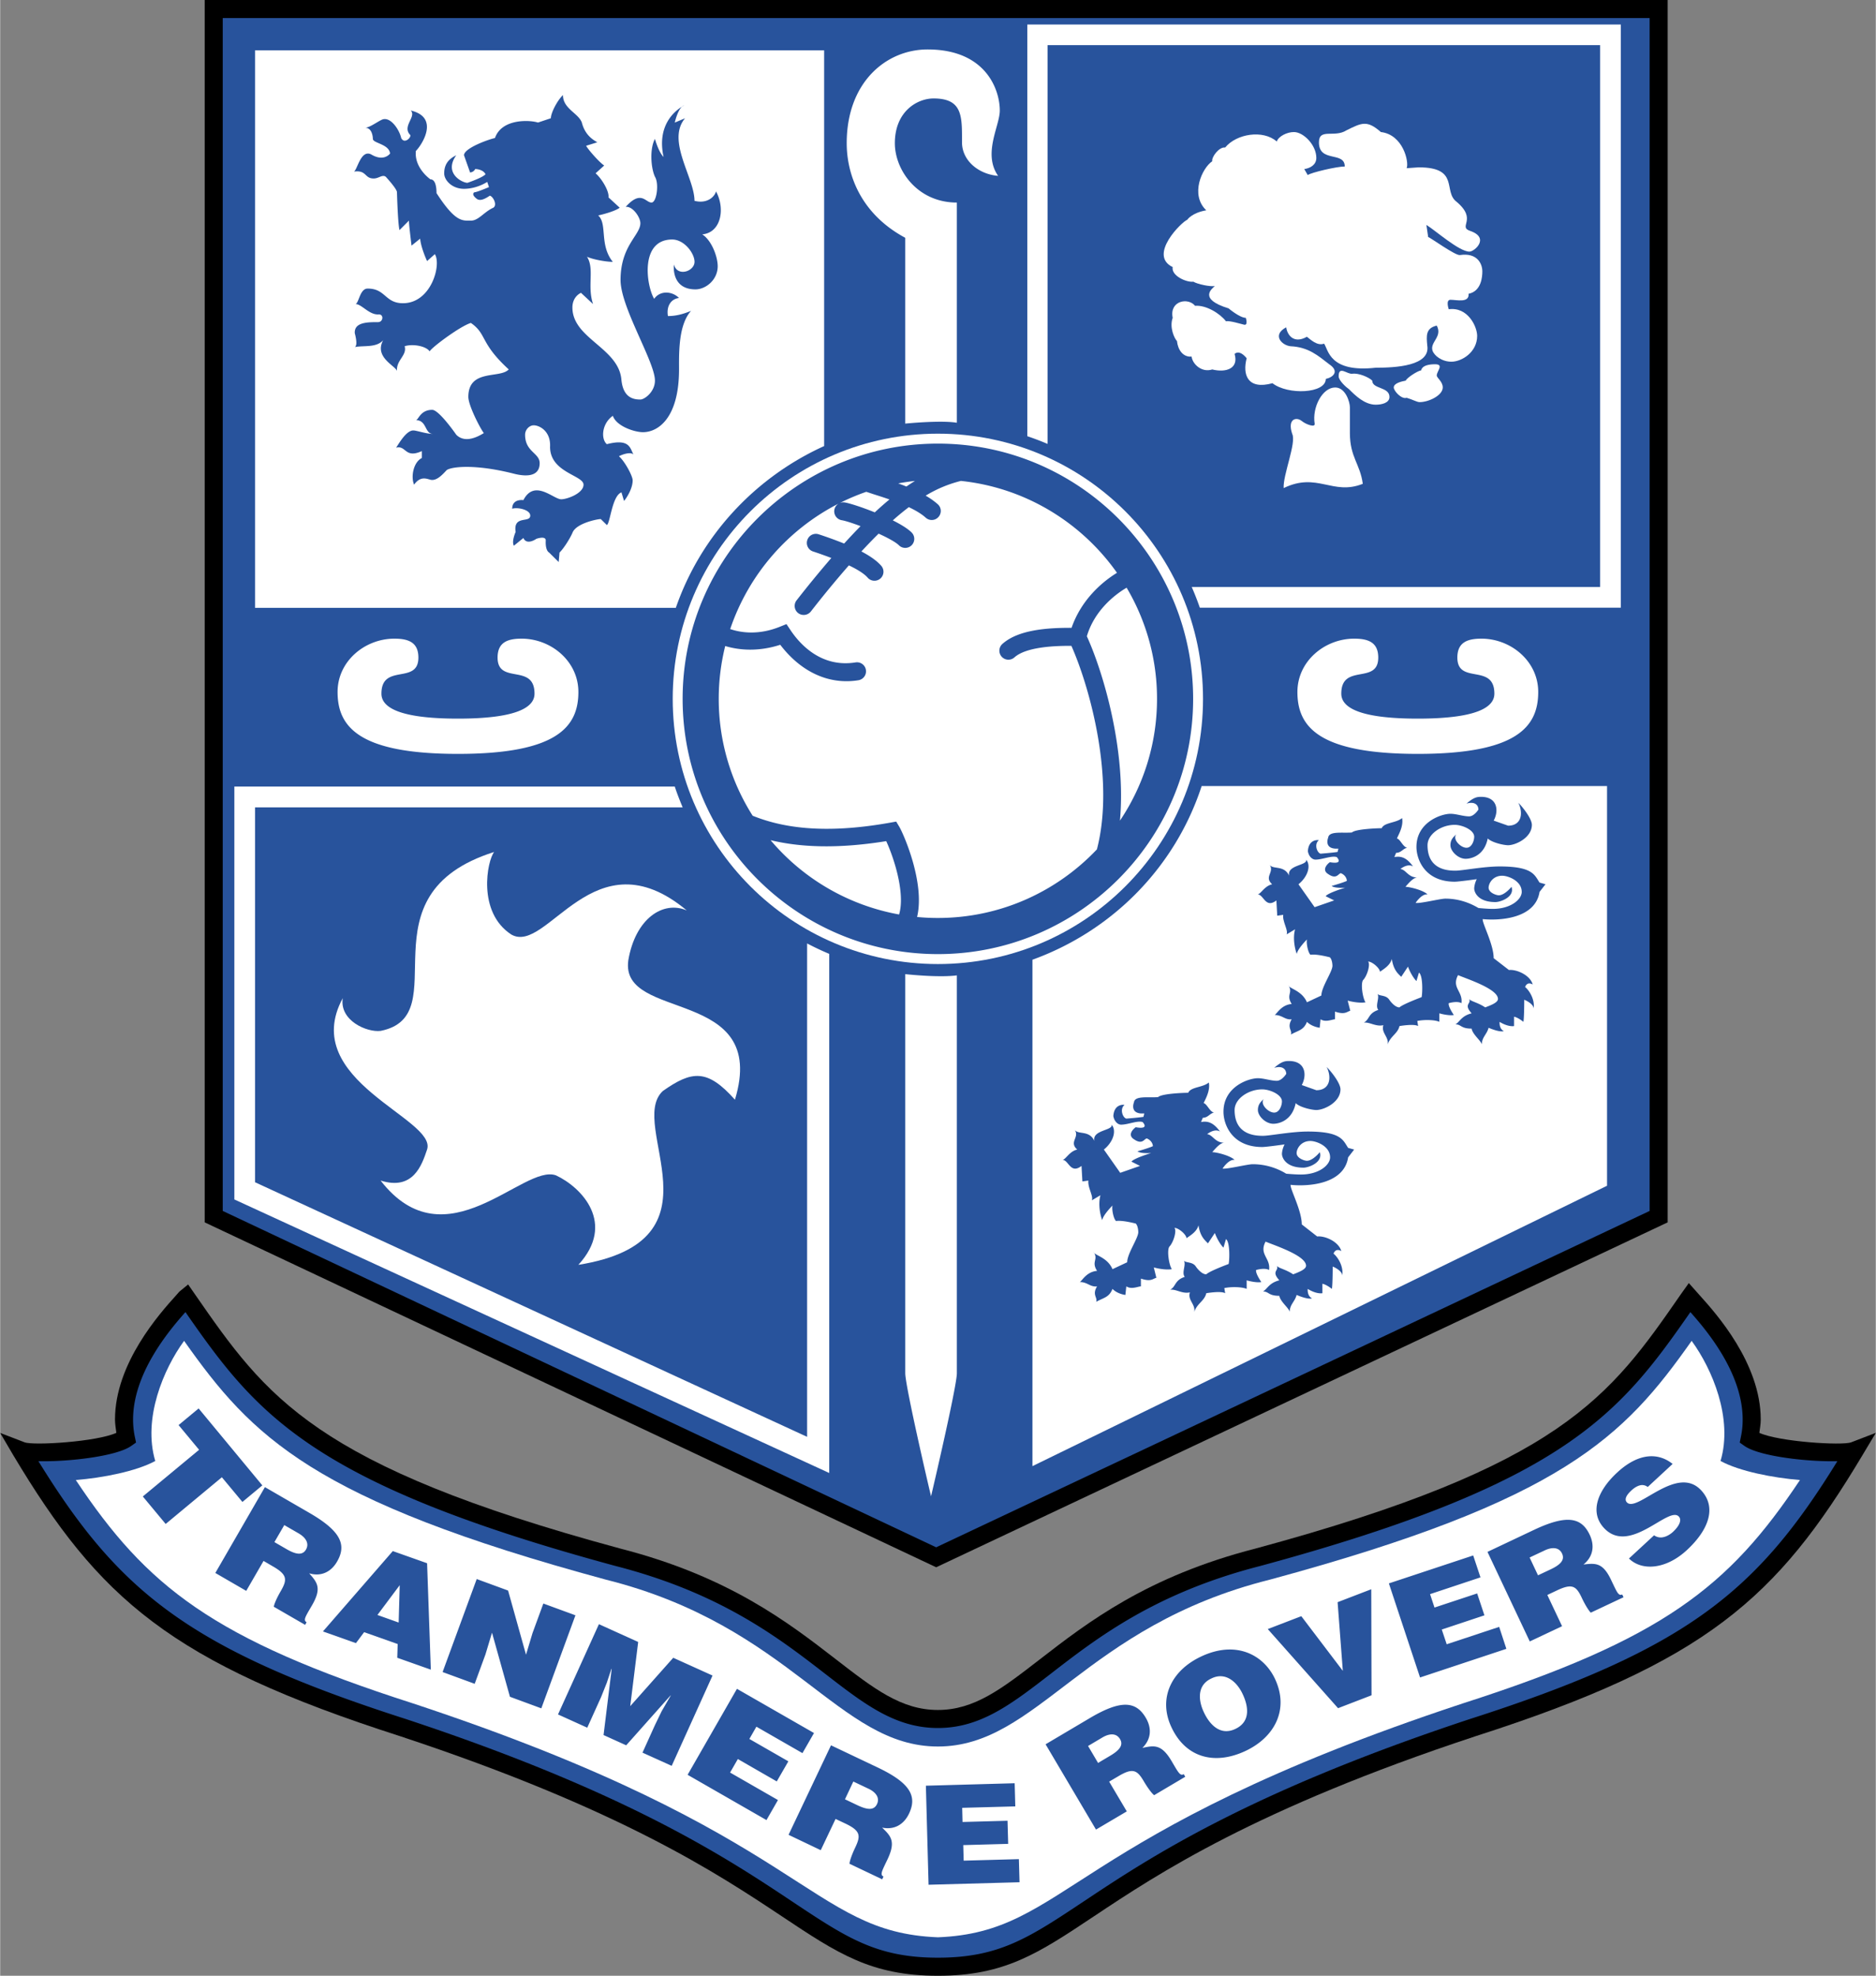
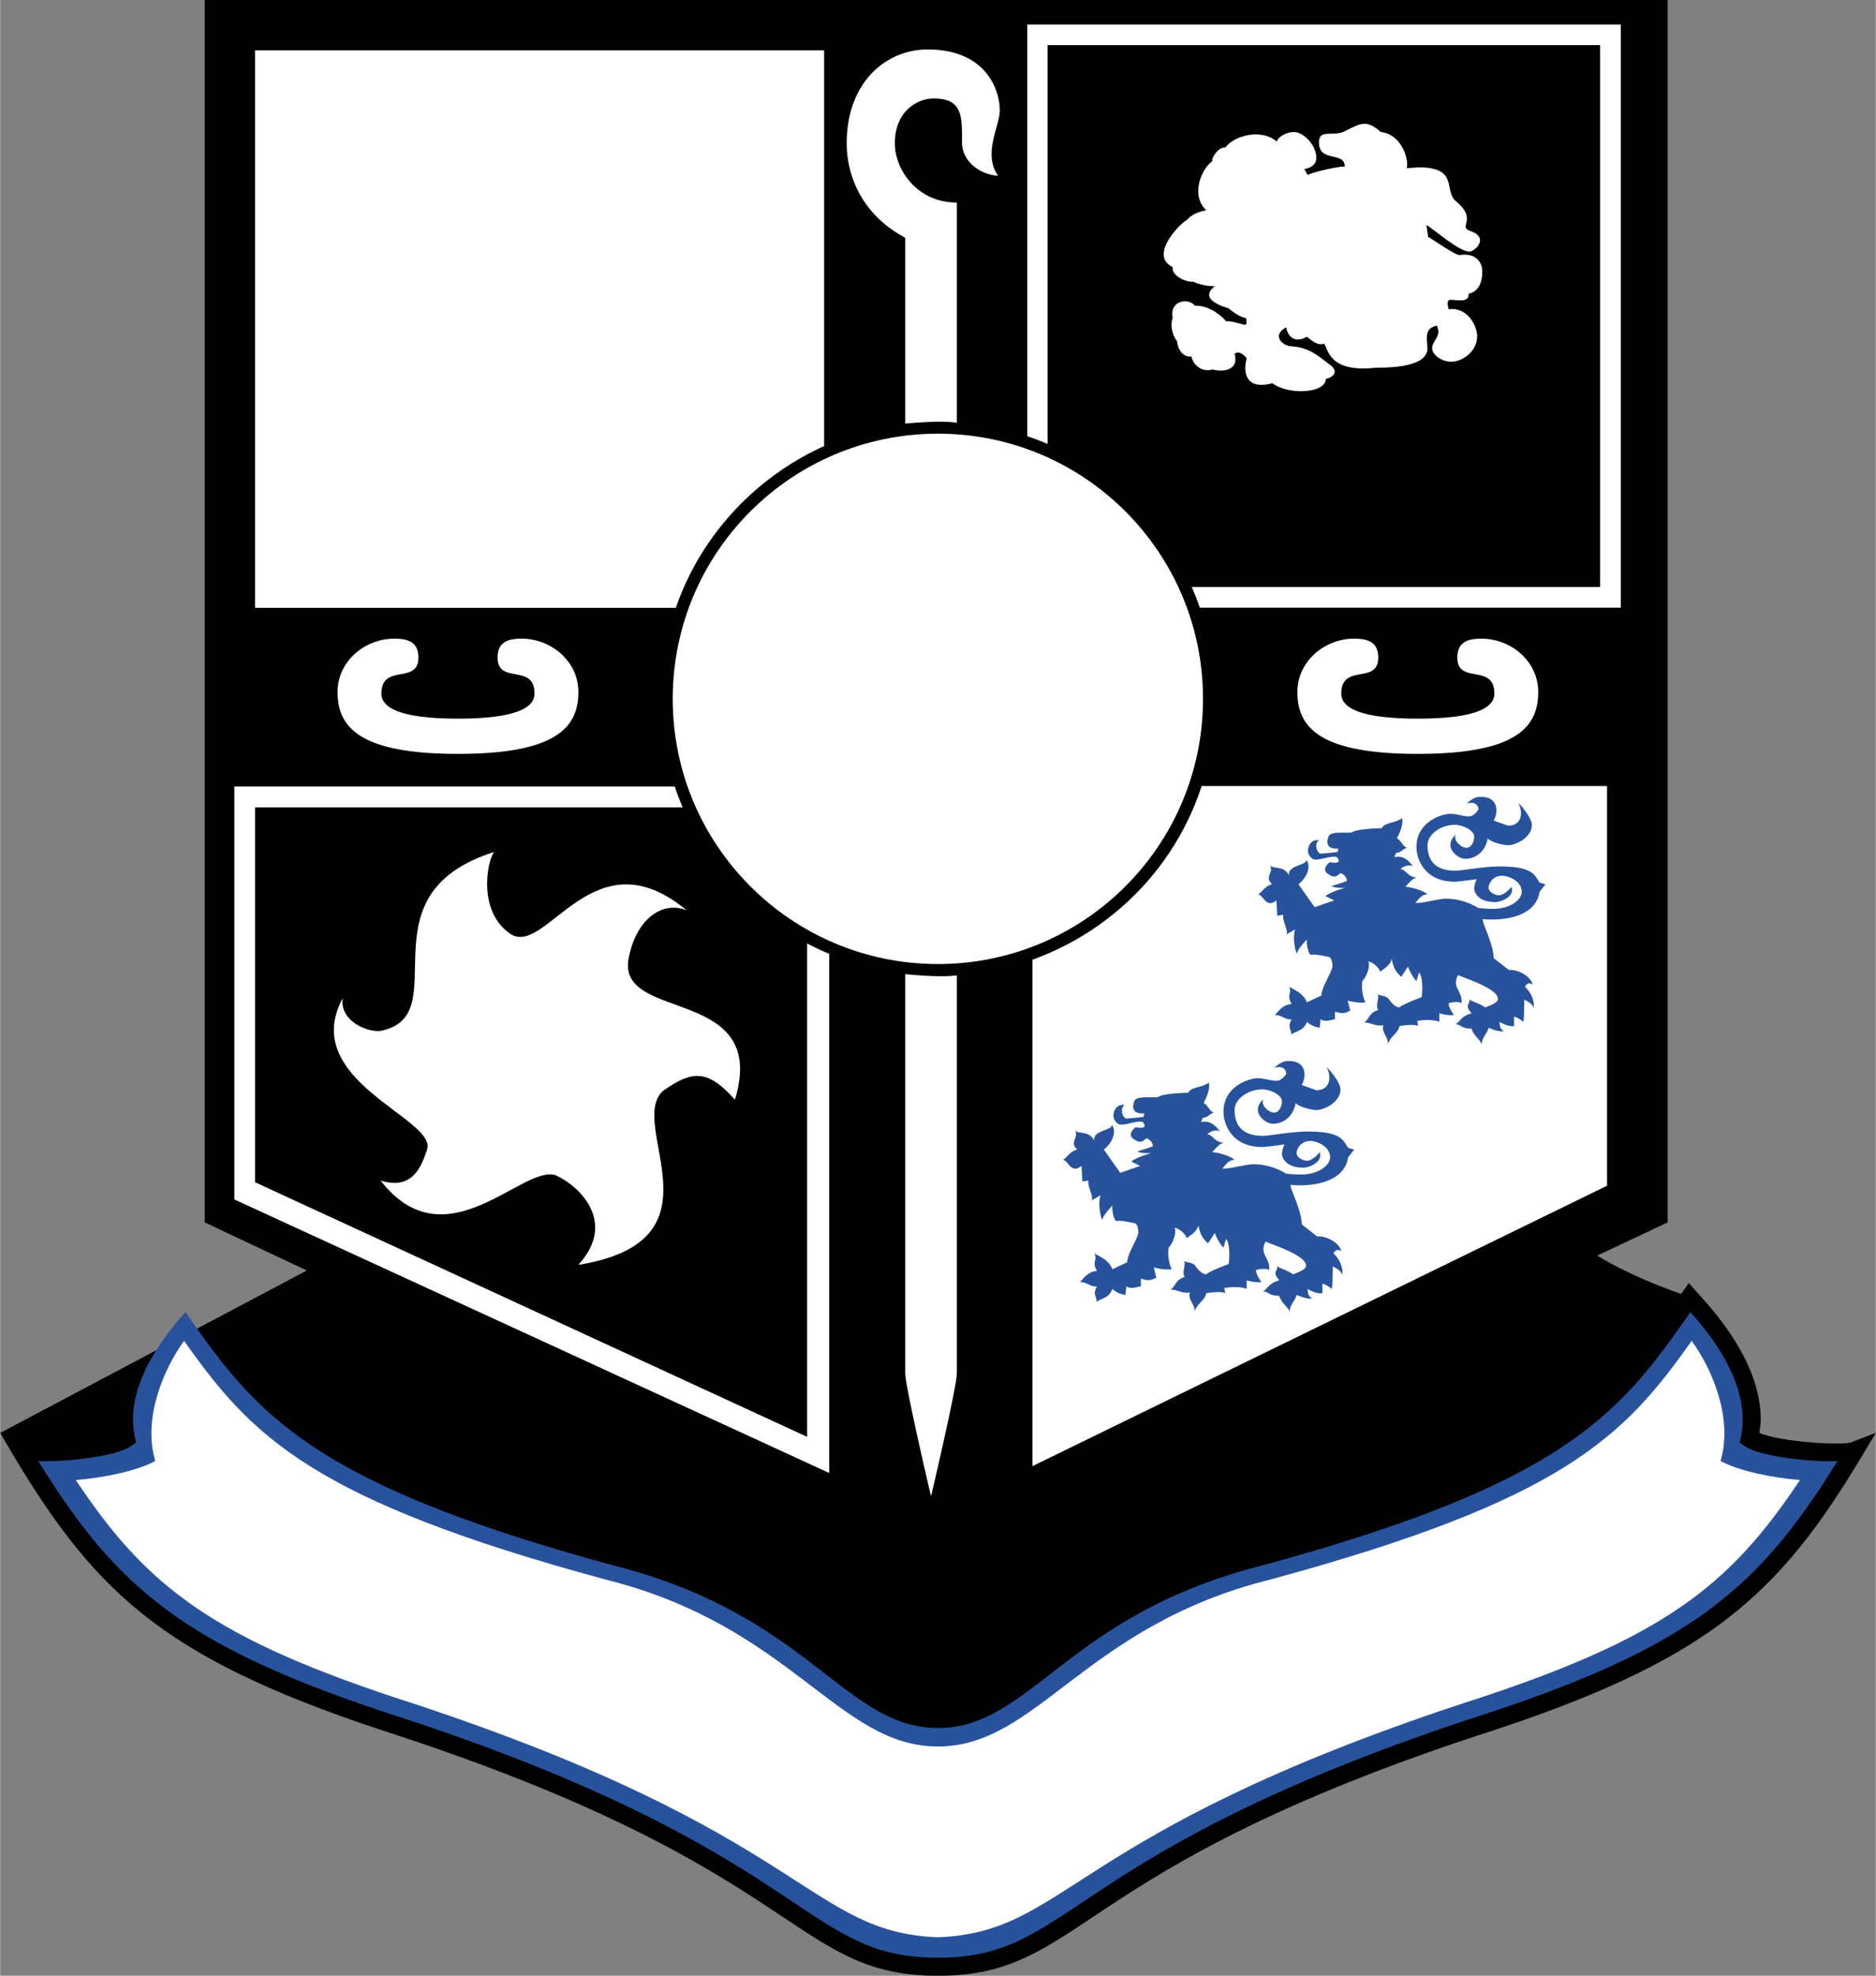
<svg xmlns="http://www.w3.org/2000/svg" width="2374" height="2500" viewBox="0 0 202.19 212.962">
  <rect x="0" y="0" width="202.19" height="212.962" fill="#808080" stroke="none" />
  <path d="M178.78 0H22.046v131.755l78.852 37.177 78.853-37.177V0z" />
-   <path d="M199.528 155.465c-.953.365-7.744-.051-9.892-1.02.063-.48.148-.965.148-1.442 0-6.073-4.85-11.467-6.573-13.377l-1.179-1.327-.832 1.167c-7.723 11.142-12.824 18.502-45.886 27.452-11.682 2.994-18.106 7.966-23.27 11.961-4.079 3.154-7.028 5.435-10.961 5.435s-6.883-2.281-10.96-5.435c-5.164-3.995-11.593-8.968-23.285-11.965-33.044-8.946-38.146-16.306-45.871-27.448l-.706-1.017-.95.776-.354.404c-1.723 1.91-6.58 7.304-6.58 13.38 0 .474.088.958.147 1.435-2.144.969-8.935 1.385-9.892 1.02L0 154.452l1.416 2.407c9.226 15.429 16.912 22.323 41.706 30.283 23.761 7.854 34.23 14.819 41.162 19.425 5.988 3.989 9.603 6.395 16.801 6.395 7.194 0 10.805-2.406 16.794-6.391 6.928-4.61 17.392-11.575 41.168-19.432 24.793-7.957 32.482-14.851 41.698-30.28l1.446-2.417-2.663 1.023z" />
+   <path d="M199.528 155.465c-.953.365-7.744-.051-9.892-1.02.063-.48.148-.965.148-1.442 0-6.073-4.85-11.467-6.573-13.377l-1.179-1.327-.832 1.167s-6.883-2.281-10.96-5.435c-5.164-3.995-11.593-8.968-23.285-11.965-33.044-8.946-38.146-16.306-45.871-27.448l-.706-1.017-.95.776-.354.404c-1.723 1.91-6.58 7.304-6.58 13.38 0 .474.088.958.147 1.435-2.144.969-8.935 1.385-9.892 1.02L0 154.452l1.416 2.407c9.226 15.429 16.912 22.323 41.706 30.283 23.761 7.854 34.23 14.819 41.162 19.425 5.988 3.989 9.603 6.395 16.801 6.395 7.194 0 10.805-2.406 16.794-6.391 6.928-4.61 17.392-11.575 41.168-19.432 24.793-7.957 32.482-14.851 41.698-30.28l1.446-2.417-2.663 1.023z" />
  <path d="M188.043 155.861l-.524-.37.129-.632a8.746 8.746 0 0 0 .188-1.849c0-4.978-3.825-9.547-5.636-11.582-7.645 11.002-13.497 18.465-46.39 27.37-11.304 2.903-17.551 7.734-22.57 11.619-4.226 3.264-7.556 5.84-12.155 5.84-4.599 0-7.933-2.576-12.15-5.84-5.024-3.885-11.275-8.716-22.594-11.623-32.87-8.902-38.722-16.364-46.37-27.367-1.808 2.035-5.645 6.607-5.645 11.587 0 .608.059 1.23.188 1.844l.133.628-.525.37c-1.601 1.131-6.838 1.719-10 1.641 8.628 13.989 16.147 20.262 39.602 27.791 24.017 7.94 34.623 14.994 41.636 19.66 5.877 3.91 9.115 6.065 15.725 6.065 6.606 0 9.836-2.155 15.714-6.062 7.017-4.666 17.615-11.72 41.65-19.667 23.455-7.525 30.973-13.798 39.595-27.787-3.163.08-8.397-.512-10.001-1.636z" fill="#28539c" />
  <path d="M101.084 188.251c10.753 0 15.755-12.976 35.784-17.984 31.613-8.558 38.156-15.371 45.468-25.74 2.215 3.031 4.478 8.357 3.116 12.949 2.038 1.109 5.664 1.819 8.561 2.051-7.648 11.49-14.752 17.149-36.377 24.088-42.66 14.098-42.504 24.648-56.551 25.2-14.047-.551-13.896-11.102-56.555-25.2-21.625-6.939-28.734-12.599-36.378-24.088 2.902-.232 6.528-.942 8.565-2.051-1.361-4.591.898-9.917 3.109-12.949 7.319 10.369 13.866 17.182 45.475 25.74 20.017 5.009 25.026 17.984 35.783 17.984z" fill="#fff" />
-   <path d="M21.392 151.813l6.868 8.292-2.147 1.786-2.214-2.662-6.059 5.035-2.463-2.964 6.066-5.031-2.211-2.663 2.16-1.793zM33.34 163.073l-4.802-2.78-5.345 9.253 3.331 1.929 1.867-3.227 1.013.591c1.556.894 1.549 1.427.857 2.636-.477.817-.735 1.46-.765 1.712l3.375 1.951.159-.28c-.396-.23-.115-.618.583-1.823 1.08-1.863.562-2.474-.303-3.45 1.353.393 2.403-.209 3.009-1.271 1.042-1.8.41-3.278-2.979-5.241zm-.374 3.948c-.369.64-1.064.555-2.088-.04l-1.316-.762 1.064-1.834 1.549.895c.776.454 1.165 1.086.791 1.741zM46.422 179.967l-.403-11.471-3.696-1.309-7.53 8.661 3.556 1.261.884-1.183 3.615 1.279-.044 1.481 3.618 1.281zm-5.755-5.893l2.402-3.212-.114 4.026-2.288-.814zM56.684 178.359l.699-2.329 1.169-3.19 3.459 1.268-3.678 10.03-3.382-1.247-1.933-6.909-.707 2.344-1.16 3.167-3.46-1.268 3.678-10.025 3.382 1.241 1.933 6.918zM60.133 184.795l4.41-9.73 4.232 1.918-.857 6.92 4.636-5.216 4.236 1.915-4.402 9.733-3.149-1.422 1.345-2.973.725-1.498.972-1.673-.022-.015-4.776 5.368-2.44-1.105.876-7.127-.029-.011-.496 1.498-.617 1.548-1.491 3.298-3.153-1.428zM74.103 191.301l5.319-9.268 8.306 4.765-1.245 2.166-4.965-2.85-.757 1.323 4.203 2.411-1.25 2.166-4.195-2.413-.836 1.457 5.16 2.964-1.238 2.159-8.502-4.88zM100.078 203.152l-.289-10.675 9.571-.266.067 2.495-5.723.155.036 1.526 4.85-.133.07 2.491-4.842.134.044 1.675 5.952-.163.07 2.491-9.806.27zM137.421 180.961c1.546 3.29-.029 6.287-3.174 7.767-3.339 1.566-6.455.731-7.989-2.559-1.43-3.038-.092-6.073 3.216-7.625 3.8-1.782 6.746-.133 7.947 2.417zm-7.667 3.597c.577 1.238 1.715 2.588 3.384 1.804 1.511-.702 1.548-2.167.797-3.767-.617-1.317-1.862-2.433-3.382-1.671-1.582.739-1.378 2.414-.799 3.634zM136.643 175.593l3.615-1.389 4.476 5.892-.562-7.401 3.627-1.394.029 11.43-3.608 1.39-7.577-8.528zM153.058 180.81l-3.359-10.14 9.089-3.012.785 2.362-5.435 1.807.478 1.446 4.598-1.522.784 2.361-4.598 1.53.532 1.59 5.656-1.875.775 2.366-9.305 3.087zM177.601 160.279a.958.958 0 0 0-.903-.159c-.299.092-.587.28-.86.535-.622.577-.744.995-.485 1.279 1.093 1.172 5.371-4.144 8.011-1.294 1.687 1.816.836 4.237-1.534 6.433-2.273 2.111-4.873 2.273-6.25.914l2.705-2.5c.33.222.684.281 1.043.189.351-.082.706-.296.987-.55.702-.654.984-1.291.64-1.661-1.102-1.19-5.298 4.218-8.074 1.228-1.542-1.665-.736-3.966 1.416-5.963 2.395-2.222 4.513-2.123 5.988-.936l-2.684 2.485zM94.57 190.502l-5.009-2.38-4.576 9.648 3.471 1.656 1.597-3.368 1.065.502c1.619.773 1.663 1.298 1.064 2.559-.411.861-.618 1.515-.625 1.771l3.519 1.675.145-.297c-.41-.191-.166-.602.436-1.862.917-1.945.355-2.506-.587-3.412 1.386.28 2.373-.399 2.905-1.515.887-1.871.136-3.299-3.405-4.977zm-.055 3.963c-.317.666-1.001.636-2.081.126l-1.368-.65.902-1.915 1.626.771c.806.378 1.25.988.921 1.668zM127.581 191.23c-.387.233-.595-.2-1.302-1.401-1.093-1.852-1.877-1.7-3.152-1.427 1.002-.987.995-2.188.363-3.253-1.055-1.785-2.658-1.959-6.027.038l-4.771 2.825 5.434 9.193 3.32-1.959-1.901-3.209 1.014-.595c1.541-.917 2.007-.651 2.714.547.484.818.912 1.357 1.123 1.509l3.353-1.985-.168-.283zm-7.922-1.985l-1.309.776-1.079-1.826 1.545-.917c.775-.458 1.512-.48 1.899.17.383.637-.027 1.192-1.056 1.797zM174.85 171.864c-.41.189-.569-.259-1.172-1.516-.908-1.948-1.7-1.866-3.001-1.714 1.095-.895 1.196-2.089.669-3.206-.888-1.877-2.461-2.2-6.002-.528l-5.017 2.373 4.559 9.652 3.483-1.641-1.59-3.367 1.057-.5c1.626-.765 2.06-.465 2.654.799.402.858.791 1.434.973 1.608l3.533-1.663-.146-.297zm-7.701-2.714l-1.375.647-.905-1.918 1.626-.765c.807-.382 1.553-.345 1.872.339.317.677-.145 1.187-1.218 1.697zM177.807 130.524V1.945H23.992v128.579l76.907 36.256 76.908-36.256z" fill="#28539c" />
  <path d="M112.91 47.85a29.332 29.332 0 0 0-2.188-.832V2.644h63.977v62.854h-45.38a30.745 30.745 0 0 0-.872-2.226h44.023V4.865h-59.56V47.85zM88.822 48.079c-7.434 3.367-13.3 9.659-15.988 17.437H27.473V5.424h61.349v42.655zM89.37 102.814a29.69 29.69 0 0 1-2.385-1.124v53.183l-59.512-27.441v-40.41H73.57c-.31-.74-.599-1.471-.85-2.24H25.244v44.504L89.37 158.77v-55.956zM111.275 103.447c8.627-3.124 15.386-9.974 18.243-18.724h43.698v43.085l-61.941 30.223v-54.584zM49.346 81.26c10.765 0 12.983-2.965 12.983-6.673 0-3.338-2.965-5.748-6.118-5.748-1.483 0-2.592.374-2.592 2.037 0 2.969 3.981.562 3.981 3.893 0 1.486-1.944 2.69-8.254 2.69-6.299 0-8.248-1.204-8.248-2.69 0-3.331 3.985-.924 3.985-3.893 0-1.663-1.109-2.037-2.591-2.037-3.158 0-6.121 2.41-6.121 5.748.001 3.708 2.229 6.673 12.975 6.673zM152.814 81.26c-10.753 0-12.975-2.965-12.975-6.673 0-3.338 2.965-5.748 6.118-5.748 1.483 0 2.596.374 2.596 2.037 0 2.969-3.985.562-3.985 3.893 0 1.486 1.948 2.69 8.246 2.69 6.311 0 8.256-1.204 8.256-2.69 0-3.331-3.99-.924-3.99-3.893 0-1.663 1.118-2.037 2.599-2.037 3.153 0 6.118 2.41 6.118 5.748-.001 3.708-2.226 6.673-12.983 6.673zM103.128 105.136v42.881c0 1.39-2.599 12.513-2.783 13.26-.188-.747-2.78-11.87-2.78-13.26V105c.828.088 3.745.365 5.563.136zM103.128 45.569V21.833c-4.273 0-6.684-3.523-6.684-6.396 0-3.43 2.411-4.824 4.174-4.824 3.156 0 3.064 1.948 3.064 4.729 0 1.948 1.756 3.435 3.892 3.614-1.674-2.406.182-5.374.182-7.045 0-2.222-1.482-6.58-7.781-6.58-4.454 0-8.721 3.522-8.721 10.106 0 3.339 1.483 7.601 6.31 10.195v20.029c1.435-.14 4.211-.325 5.564-.092z" fill="#fff" />
  <path d="M137.614 15.253c-1.482-1.302-4.354-.835-5.563.647-.647-.093-1.482 1.021-1.395 1.482-1.108.743-2.406 3.619-.643 5.286-1.583.278-2.048 1.021-2.048 1.021-.554.186-4.263 3.8-1.571 5.098-.182.928 1.482 1.671 2.226 1.575.465.281 1.856.562 2.318.466-.282.277-1.854 1.39 1.481 2.41 0 0 1.202 1.021 1.857 1.021 0 0 .272.836-.181.74-.382-.089-1.583-.462-1.956-.369-.644-.833-2.126-1.764-3.334-1.668-.739-.928-2.784-.554-2.411 1.297-.373 1.021.181 2.226.462 2.503.093.928.647 1.763 1.575 1.671.101.832 1.117 1.759 2.225 1.39 1.483.37 2.876-.092 2.411-1.67 0 0 .465-.559 1.301.462-.465 1.763.089 3.434 2.78 2.691 1.667 1.298 5.749 1.117 5.749-.462.835-.188 1.482-.835.374-1.579-1.209-.928-2.229-1.852-4.174-1.944-.928-.093-2.038-1.209-.465-2.041.092.739.746 1.852 2.229 1.02.373.277 1.109 1.021 1.852.74.465.651.559 3.153 5.567 2.595 2.125 0 5.933-.181 5.556-2.407-.092-1.02-.184-1.855 1.024-2.132.647 1.205-.743 1.76-.462 2.688.181.554 1.017 1.204 2.038 1.204 1.115 0 2.778-1.02 2.778-2.779 0-1.021-1.015-3.153-3.061-2.876 0 0-.365-1.02.189-1.02.647 0 2.037.374 1.949-.647 1.389-.281 1.482-1.855 1.482-2.414 0-.832-.559-2.037-2.41-1.76-.465.093-3.15-1.855-3.431-1.948l-.188-1.297c.929.559 3.527 2.876 4.636 2.876.554 0 2.229-1.486.092-2.229-1.39-.458.836-1.201-1.482-3.149-1.482-1.112.374-3.707-4.082-3.707l-1.293.092c.274-.647-.37-3.615-2.78-3.896-1.482-1.294-2.037-1.017-3.711-.185-1.298.835-2.965-.277-2.965 1.298 0 2.225 2.782.928 2.782 2.599-.834 0-3.618.646-3.992.924l-.37-.646c.654-.093 1.298-.462 1.298-1.205 0-1.391-1.39-2.784-2.411-2.784-.743-.006-1.67.459-1.852 1.018z" fill="#fff" />
-   <path d="M143.914 41.765c-1.383 0-2.499 2.133-2.218 3.896.092.461-.928.092-1.39-.282-.555-.462-1.583-.273-1.027 1.394.472.928-1.017 4.451-.921 5.837 3.612-1.76 5.283.839 8.528-.462-.281-2.132-1.39-2.872-1.39-5.467v-2.783c-.001-.554-.463-2.133-1.582-2.133zM144.286 40.561c0 .465.836 1.205 1.117 1.393.646.647 1.667 1.667 2.875 1.667.643 0 1.483-.184 1.483-.835 0-1.109-1.855-.832-1.855-1.759-.373-.374-1.482-.836-2.137-.744-.555.092-1.483-.925-1.483.278zM154.671 39.262c-1.483 0-1.483.651-1.483.651-.465.092-1.574.835-1.67 1.113-.458.088-1.294.277-1.294.739 0 .373.836 1.301 1.39 1.113.647.188 1.109.466 1.394.466 1.017 0 2.499-.743 2.499-1.579 0-.651-.647-1.017-.647-1.298-.001-.462.827-1.205-.189-1.205z" fill="#fff" />
-   <path d="M75.681 25.263c2.036-.185 2.499-2.78 1.482-4.636-.092.462-.836 1.39-2.317 1.021 0-2.506-3.054-6.488-1.017-8.902l-1.109.466s.366-1.671 1.014-1.856c-1.014.554-2.966 2.133-2.222 5.564-.555-.558-.929-1.949-.929-1.949-.562 1.021-.462 3.061 0 4.081.465.739.185 2.78-.37 2.78-.654 0-1.112-1.391-2.784.465.747-.092 1.582 1.113 1.582 1.76 0 1.297-2.136 2.414-2.136 6.121 0 1.357.776 3.316 1.619 5.238.994 2.277 2.088 4.502 2.088 5.608 0 1.205-1.116 2.04-1.571 2.04-.747 0-1.855-.188-2.044-2.133-.207-2.514-2.95-3.734-4.402-5.515-.525-.655-.879-1.379-.879-2.27 0-1.209.923-1.583.923-1.583l1.301 1.209c-.654-1.948.182-3.8-.654-5.102.555.281 2.044.555 2.784.555-1.482-1.853-.555-4.078-1.575-5.005.466-.093 1.855-.462 2.318-.832l-1.209-1.113c.1-.651-.736-2.04-1.39-2.595l.928-.84c-.554-.366-1.764-1.759-1.947-2.129l1.201-.373c-.273-.182-1.291-.647-1.664-2.129-.374-1.02-2.037-1.486-2.037-2.965-.655.647-1.302 1.945-1.302 2.499l-1.39.466c-.835-.277-3.893-.466-4.636 1.667-.835.189-3.337 1.116-3.337 1.858l.654 1.853s.366 0 .554-.369c0 0 .829 0 1.109.559-.281.365-1.944.928-1.944.928-.554 0-2.599-1.021-1.208-2.97-.555.278-1.301.744-1.301 1.949 0 .739.839 1.667 2.137 1.667.835 0 1.763-.277 2.502-.744l.188.559s-1.301.558-1.574.558c0 0-.377.185.185.646.373.37.928.093 1.482-.28.37.096.835 1.021.37 1.301-1.017.462-1.579 1.39-2.414 1.39-.92 0-1.667.185-3.704-2.969 0-.835-.181-1.482-.654-1.482 0 0-1.763-1.205-1.571-3.061.647-.647 2.599-3.615-.554-4.359.643.651-.928 1.671-.092 2.599.273.185-.562 1.112-.936.369-.182-.835-1.017-2.133-1.848-2.04-.37 0-1.479.928-2.045.928.84 0 .84 1.205.84 1.205 0 .466 1.763.555 1.852 1.578 0 0-.646.928-2.037.093-1.116-.558-1.489 1.667-1.855 1.852 1.393-.185 1.112.744 2.128.744.555 0 .928-.462 1.301-.186 0 0 1.209 1.298 1.209 1.671 0 0 .088 3.335.272 4.078l1.017-1.02c0 .461.281 2.691.281 2.691l.928-.748c.093 1.024.747 2.414.747 2.414l.836-.743c.735 1.113-.381 5.287-3.435 5.287-1.948 0-1.856-1.579-3.804-1.579-.835 0-.925 1.486-1.297 1.671.647 0 1.482 1.206 2.499 1.112.562 0 .473.835-.088.835-.928 0-2.107 0-2.425.695a1.037 1.037 0 0 0-.078.51s.374 1.297 0 1.482c1.021-.186 2.318.093 3.064-.743-1.027 1.855 1.383 2.784 1.483 3.338-.1-1.205 1.108-1.671.828-2.687.927-.281 2.317 0 2.69.554.266-.402 1.938-1.671 3.224-2.454.499-.3.943-.529 1.224-.606.304.207.521.406.706.606.887.976.769 2.018 3.375 4.402-.928 1.021-4.354-.092-4.354 2.965 0 .928 1.297 3.43 1.671 3.896-1.482.925-2.417.744-2.972.181 0 0-1.855-2.684-2.592-2.684-1.301 0-1.49 1.113-1.763 1.113 1.209 0 .928 1.482 1.856 1.482-.747 0-1.767-.374-2.137-.374-.828 0-1.712 1.715-1.855 1.856 1.116-.278.928 1.205 2.783.369v.744c-.928.462-1.201 2.04-.839 2.875.654-.928 1.301-.65 1.674-.559.743.277 1.482-.647 1.852-1.02.559-.369 3.064-.65 7.139.373 1.39.371 2.872.371 2.872-1.112 0-1.112-1.571-1.205-1.571-3.064 0-.554.463-1.016.928-1.016.643 0 1.852.651 1.763 2.321 0 2.78 3.607 3.058 3.607 4.078 0 .928-1.756 1.574-2.406 1.574-.838 0-2.876-2.225-4.077.093 0 0-1.205-.186-1.205.927.555-.188 1.945.093 1.945.74 0 .835-1.855-.093-1.575 1.763 0 0-.461 1.016-.188 1.482l1.024-.832c.366.832 1.394.092 1.394.092s1.018-.373 1.018.181c0 0-.09 1.024.366 1.301l1.027 1.017.089-1.017c.467-.466 1.109-1.482 1.395-2.129.369-1.023 2.68-1.486 3.052-1.486l.655.646c.366-.184.555-3.149 1.575-3.523l.281.928c.37-.461.928-1.394.928-2.225 0-.462-.838-2.037-1.482-2.596.554-.281 1.291-.461 1.571-.188-.373-.647-.373-1.76-2.872-1.113-.655-.555-.555-2.221.647-3.057.369 1.113 2.317 1.764 3.245 1.764 1.671 0 3.889-1.576 3.889-6.769 0-1.062-.044-2.875.351-4.402.2-.743.496-1.419.946-1.904-.924.373-1.66.558-2.495.558-.185-1.113.369-1.855 1.197-1.948-.735-.743-2.037-.835-2.68.093-.839-1.39-1.582-6.395 1.945-6.395 1.294 0 2.406 1.481 2.406 2.406 0 1.02-1.853 1.671-2.226.281-.088 1.113.281 2.688 2.325 2.688 1.11 0 2.4-1.017 2.4-2.502-.004-1.017-.647-2.776-1.667-3.427z" fill="#28539c" />
  <path d="M53.247 91.832C38.6 96.471 49.346 109.45 41.01 111.117c-1.482.181-4.454-1.113-4.082-3.527-4.821 8.905 10.2 12.982 9.09 16.317-.562 1.671-1.49 4.451-5.009 3.342 7.046 9.085 15.389-1.859 18.908-.559 2.784 1.301 6.491 5.19 2.41 9.644 16.136-2.598 5.201-15.018 9.09-18.727 3.153-2.229 4.817-2.413 7.789.928 3.701-12.244-12.424-8.347-11.496-15.02.747-4.455 3.708-6.492 6.302-5.383-10.01-8.347-15.019 4.824-18.911 2.599-3.711-2.412-2.599-7.971-1.854-8.899z" fill="#fff" />
  <path d="M145.306 124.747l.65-.839-.65-.18c-.554-.836-.738-1.763-4.358-1.763-1.763 0-4.08.461-4.816.461-.835 0-3.064-.089-3.064-2.78 0-1.209 1.482-2.225 2.973-2.225.828 0 2.129.558 2.129 1.297 0 .463-.281 1.205-.836 1.205-.646 0-1.575-.927-1.112-1.486-.274.281-.643.559-.643 1.209 0 .651.827 1.482 1.663 1.482.647 0 2.037-.369 2.411-2.225.461.465 1.763.742 2.225.742.835 0 2.602-.835 2.602-2.225 0-.646-.927-1.853-1.489-2.41.562 1.113.37 2.503-1.112 2.503l-1.571-.559c.554-1.016.462-2.591-1.394-2.591-.461 0-.836.092-1.579.739.929-.277 1.298.189 1.298.651 0 0-.462.743-1.017.743-.647 0-1.394-.277-2.036-.277-1.029 0-3.712.925-3.712 3.611 0 1.394.929 3.804 4.174 3.804.465 0 2.411-.281 2.411-.281-.282.555-.282 1.021-.282 1.021 0 .374.374 1.486 2.318 1.486.555 0 2.129-.558 1.763-1.67 0 0-.743.927-1.39.927-.281 0-1.109-.281-1.109-.835 0-.462.463-1.298 1.482-1.298.644 0 2.126.555 2.126 1.763 0 .832-1.201 1.852-3.145 1.852-.655 0-1.583-.088-1.583-.088a6.9 6.9 0 0 0-3.615-1.024c-.559 0-2.784.555-3.247.47 0 0 .65-1.029 1.298-.932-.462-.467-1.944-.835-2.411-.835.466-.555.928-1.021 1.301-1.021-1.019 0-1.208-.833-1.855-.925.375-.28.928-.554 1.394-.28-.558-.74-1.113-1.206-2.048-1.021l.192-.463c.554 0 .743-.462 1.201-.559-.458-.092-.739-.927-1.109-1.019.097-.278.744-1.294.555-2.222-.647.554-1.949.462-2.222 1.109-.562 0-2.872.092-3.246.465-1.025.089-2.507-.184-2.6.555 0 0-.462 1.112.747 1.209h.363l-.089.366c-.647.096-1.848.188-1.848.188-.373-.092-.747-1.02-.192-1.482 0 0-1.109-.188-1.205 1.206.096.557.462.927.836.927.742 0 1.762-.465 2.317-.28 0 0 .835.835-.739.558-.282.189-.924.835-.189 1.297.929.647 1.109-.087 1.39-.087.647.273.647.828.647.828-.366.189-1.664.558-1.664.558.373.277 1.482.185 1.482.185s-1.855.554-2.128.927l.92.462-2.13.744-1.763-2.507c1.021-.831 1.39-2.037.835-2.684.186.647-2.136.555-1.855 1.76-.553-1.205-1.763-.647-2.125-1.205.554.832-.654 1.298.273 2.129-.835.189-1.201 1.02-1.574 1.117.647 0 .835 1.574 2.036.646l.094 1.671.647-.092c-.027.206.007.42.059.647.145.573.448 1.15.311 1.485l.928-.553c-.274 1.016 0 2.221.193 2.687.088-.562 1.107-1.578 1.107-1.578-.092.372.093 1.389.375 1.67.643-.092 1.764.186 2.133.274.272.281.272.927.272.927 0 .651-1.197 2.318-1.197 3.247l-1.583.743c-.554-1.298-1.948-1.483-2.036-1.852.555.832-.282 1.02.373 2.037-1.12.092-1.582 1.02-1.855 1.204.835 0 1.109.559 1.855.466-.565.924.088 1.201-.1 1.667.835-.466 1.39-.466 1.762-1.393.555.561 1.391.649 1.391.649l.1-.924c.555.366 1.29 0 1.574 0v-.835c1.109.369 1.291 0 1.664-.09l-.274-1.116c.647.185 1.482.277 1.945.185-.281-.37-.555-1.948-.281-2.41.465-.47.835-1.76.554-2.041.466 0 1.301.743 1.301 1.113.555-.37 1.117-.74 1.298-1.387.185 1.203.654 1.572 1.02 1.945l.744-1.116c.092.281.465 1.116.927 1.578l.274-.923c.465.361.373 2.41.28 2.687-.743.277-2.132.832-2.406 1.112-.566 0-1.121-.835-1.121-.835-.361-.555-1.108-.373-1.296-.647.28.462-.274 1.298.097 1.756-1.117.374-.925 1.024-1.572 1.39.647-.092 1.291.469 2.129.28-.284.836.643 1.298.463 2.133.28-.927 1.116-1.205 1.3-2.04 0 0 1.571-.278 2.037 0l-.093-.555c.929-.185 2.038-.092 2.411.09v-.925c.281.088 1.116.281 1.578.184 0 0-.65-.924-.561-1.297 0 0 .927-.277 1.394 0 .188-1.297-1.113-1.667-.375-3.061.836.37 4.363 1.485 4.363 2.599 0 .37-.654.647-1.39.928-.835-.558-1.581-.649-1.763-.928.274.555-.647.555.274 1.575-1.109.281-1.294.925-1.756 1.205.647 0 .555.466 1.756.466.099.646 1.116 1.386 1.116 1.759 0-.835.555-1.112.746-1.855.644.277 1.292.466 1.665.374-.555-.277-.467-1.023-.467-1.023s.84.561 1.583.465v-1.021c.458.092 1.021.555 1.021.555.088-.463.088-2.407.088-2.407.274.092 1.113.554 1.02 1.016.188-1.016-.466-2.036-.928-2.409 0 0 .182-.647.836-.277-.282-1.021-1.764-1.667-2.6-1.574l-1.663-1.302c0-1.353-1.013-3.327-1.187-4.077a1.096 1.096 0 0 1-.022-.189c1.761.192 5.75 0 6.208-2.961zM165.941 96.135l.64-.824-.64-.181c-.547-.825-.736-1.738-4.303-1.738-1.736 0-4.024.455-4.757.455-.821 0-3.016-.089-3.016-2.744 0-1.19 1.459-2.195 2.927-2.195.821 0 2.104.551 2.104 1.279 0 .458-.274 1.19-.829 1.19-.64 0-1.549-.914-1.094-1.464-.272.274-.639.55-.639 1.19 0 .64.821 1.464 1.641 1.464.647 0 2.015-.366 2.38-2.191.463.454 1.741.728 2.196.728.821 0 2.562-.82 2.562-2.195 0-.64-.913-1.833-1.459-2.381.546 1.094.366 2.469-1.103 2.469l-1.555-.547c.553-1.005.461-2.562-1.372-2.562-.455 0-.821.092-1.557.731.921-.273 1.283.182 1.283.644 0 0-.454.731-1.001.731-.648 0-1.375-.277-2.014-.277-1.01 0-3.664.917-3.664 3.567 0 1.372.921 3.752 4.122 3.752.455 0 2.377-.273 2.377-.273-.273.547-.273 1.005-.273 1.005 0 .366.365 1.464 2.288 1.464.547 0 2.107-.551 1.733-1.644 0 0-.731.913-1.368.913-.273 0-1.101-.274-1.101-.821 0-.462.455-1.287 1.464-1.287.639 0 2.107.551 2.107 1.741 0 .821-1.194 1.833-3.116 1.833-.64 0-1.553-.096-1.553-.096-1.375-.821-2.649-1.009-3.563-1.009-.547 0-2.751.555-3.209.459 0 0 .648-1.006 1.288-.914-.455-.454-1.923-.819-2.381-.819.458-.551.914-1.006 1.279-1.006-1.005 0-1.187-.825-1.827-.917.367-.273.914-.548 1.369-.273-.547-.736-1.102-1.191-2.016-1.009l.186-.458c.554 0 .728-.455 1.194-.547-.466-.093-.733-.914-1.102-1.001.095-.281.735-1.287.553-2.2-.646.546-1.925.458-2.199 1.094-.547 0-2.835.096-3.205.458-1.005.092-2.465-.185-2.562.555 0 0-.458 1.094.736 1.186h.365l-.092.362c-.64.092-1.83.185-1.83.185-.366-.092-.732-1.005-.184-1.459 0 0-1.095-.181-1.184 1.186.088.551.455.913.821.913.728 0 1.737-.455 2.289-.273 0 0 .82.824-.74.551-.266.184-.913.824-.181 1.278.921.64 1.102-.092 1.375-.092.639.273.639.825.639.825-.366.185-1.645.551-1.645.551.367.273 1.459.185 1.459.185s-1.829.547-2.103.917l.919.455-2.106.729-1.741-2.469c1.012-.821 1.375-2.011.827-2.654.186.643-2.103.551-1.829 1.737-.555-1.187-1.741-.636-2.107-1.187.547.825-.64 1.283.274 2.104-.821.185-1.195 1.005-1.557 1.097.643 0 .828 1.561 2.011.644l.092 1.645.647-.092c-.029.207 0 .429.06.639.137.57.443 1.132.306 1.468l.91-.547c-.274 1.002 0 2.188.185 2.65.088-.551 1.095-1.556 1.095-1.556-.086.366.1 1.375.372 1.649.637-.093 1.73.185 2.097.273.281.273.281.913.281.913 0 .644-1.194 2.289-1.194 3.206l-1.556.731c-.548-1.279-1.915-1.467-2.007-1.833.546.825-.282 1.009.365 2.015-1.103.092-1.561 1.006-1.833 1.187.821 0 1.103.551 1.833.462-.547.913.088 1.187-.092 1.645.821-.458 1.375-.458 1.734-1.368.554.547 1.375.637 1.375.637l.092-.913c.547.362 1.283 0 1.557 0v-.828c1.093.366 1.278 0 1.648-.089l-.281-1.095c.647.181 1.467.274 1.925.181-.276-.365-.55-1.922-.276-2.381.458-.458.825-1.737.55-2.011.455 0 1.276.729 1.276 1.098.554-.37 1.102-.736 1.283-1.371.185 1.183.646 1.552 1.013 1.918l.729-1.097c.092.272.458 1.097.912 1.556l.273-.917c.467.366.366 2.38.282 2.65-.736.281-2.104.828-2.384 1.102-.552 0-1.098-.821-1.098-.821-.363-.551-1.094-.37-1.276-.647.267.462-.28 1.287.094 1.741-1.103.367-.92 1.01-1.561 1.372.64-.085 1.279.462 2.107.273-.273.824.636 1.282.455 2.107.274-.917 1.101-1.19 1.279-2.011 0 0 1.556-.273 2.011 0l-.089-.551c.91-.18 2.014-.092 2.377.096v-.919c.274.088 1.102.273 1.561.181 0 0-.641-.913-.548-1.275 0 0 .913-.274 1.368 0 .18-1.286-1.094-1.649-.365-3.024.82.366 4.302 1.464 4.302 2.566 0 .365-.639.639-1.375.913-.821-.548-1.552-.64-1.734-.913.273.546-.648.546.273 1.553-1.102.273-1.283.919-1.741 1.19.639 0 .546.458 1.741.458.092.639 1.094 1.37 1.094 1.737 0-.825.547-1.098.732-1.829.643.273 1.283.458 1.648.366-.547-.273-.458-1.002-.458-1.002s.821.547 1.554.455v-1.013c.462.097 1.008.558 1.008.558.092-.461.092-2.38.092-2.38.274.092 1.102.547 1.002 1.002.186-1.002-.454-2.008-.909-2.377 0 0 .181-.64.819-.274-.272-1.009-1.741-1.649-2.561-1.56l-1.648-1.275c0-1.339-.991-3.275-1.166-4.03a.979.979 0 0 1-.022-.181c1.742.175 5.672-.006 6.134-2.933z" fill="#28539c" />
  <path d="M101.084 103.912c15.785 0 28.579-12.794 28.579-28.585 0-15.781-12.793-28.583-28.579-28.583-15.781 0-28.586 12.802-28.586 28.583 0 15.791 12.805 28.585 28.586 28.585z" fill="#fff" />
-   <path d="M101.084 47.816c-15.171 0-27.518 12.339-27.518 27.511 0 15.17 12.347 27.514 27.518 27.514 15.17 0 27.514-12.343 27.514-27.514s-12.344-27.511-27.514-27.511zm23.621 27.511c0 4.856-1.474 9.373-3.997 13.13.687-7.488-1.751-15.896-3.568-19.877.789-2.666 2.859-4.397 4.288-5.234a23.462 23.462 0 0 1 3.277 11.981zM93.365 53.01l.814.27c.503.159 1.084.345 1.684.554-.504.417-1.03.878-1.582 1.392-1.382-.558-2.693-.978-3.237-1.069a.969.969 0 0 0-.561.074c.927-.469 1.89-.877 2.882-1.221zm3.441-.906a23.918 23.918 0 0 1 1.808-.266c-.299.184-.606.384-.923.603a27.872 27.872 0 0 0-.885-.337zM83.047 90.56c3.049.735 7.043.979 12.466.104.55 1.183 1.586 3.996 1.586 6.369 0 .551-.062 1.073-.198 1.537a23.632 23.632 0 0 1-13.854-8.01zm15.793 8.279c.887-3.711-1.507-9.035-1.907-9.706l-.344-.577-.662.118c-7.183 1.286-11.689.514-14.811-.747a23.47 23.47 0 0 1-3.657-12.601c0-1.963.245-3.869.698-5.693 1.5.456 3.584.629 5.934-.134 2.188 2.872 5.179 4.344 8.424 3.822a.973.973 0 1 0-.306-1.922c-3.679.591-5.971-1.923-7.009-3.471l-.44-.658-.729.292c-2.227.893-4.113.663-5.337.243a23.736 23.736 0 0 1 11.781-13.573.971.971 0 0 0 .247 1.841c.389.064 1.158.312 2.026.639-.564.573-1.156 1.2-1.771 1.876a44.486 44.486 0 0 0-2.739-.996.97.97 0 0 0-1.231.617.968.968 0 0 0 .614 1.23 47.7 47.7 0 0 1 1.975.704 119.874 119.874 0 0 0-3.746 4.567.98.98 0 0 0 .166 1.369.984.984 0 0 0 1.373-.167 112.675 112.675 0 0 1 4.099-4.972c.982.47 1.655.907 2.011 1.309a.972.972 0 1 0 1.456-1.287c-.487-.551-1.238-1.059-2.117-1.521.65-.703 1.27-1.344 1.856-1.921.98.446 1.839.91 2.183 1.251a.972.972 0 1 0 1.375-1.375c-.421-.42-1.167-.875-2.029-1.307a29.045 29.045 0 0 1 1.725-1.424c.709.335 1.354.712 1.824 1.134a.964.964 0 0 0 1.371-.074.968.968 0 0 0-.07-1.372 7.88 7.88 0 0 0-1.31-.927 13.53 13.53 0 0 1 3.804-1.589c6.942.729 12.994 4.479 16.823 9.905-1.702 1.041-3.875 2.979-4.897 5.93-2.624-.011-5.748.207-7.458 1.738a.975.975 0 0 0-.075 1.375.975.975 0 0 0 1.375.073c1.334-1.197 4.675-1.25 6.14-1.244 2.006 4.518 4.716 14.412 2.75 21.938-4.309 4.548-10.397 7.393-17.14 7.393a22.824 22.824 0 0 1-2.245-.106z" fill="#28539c" />
</svg>